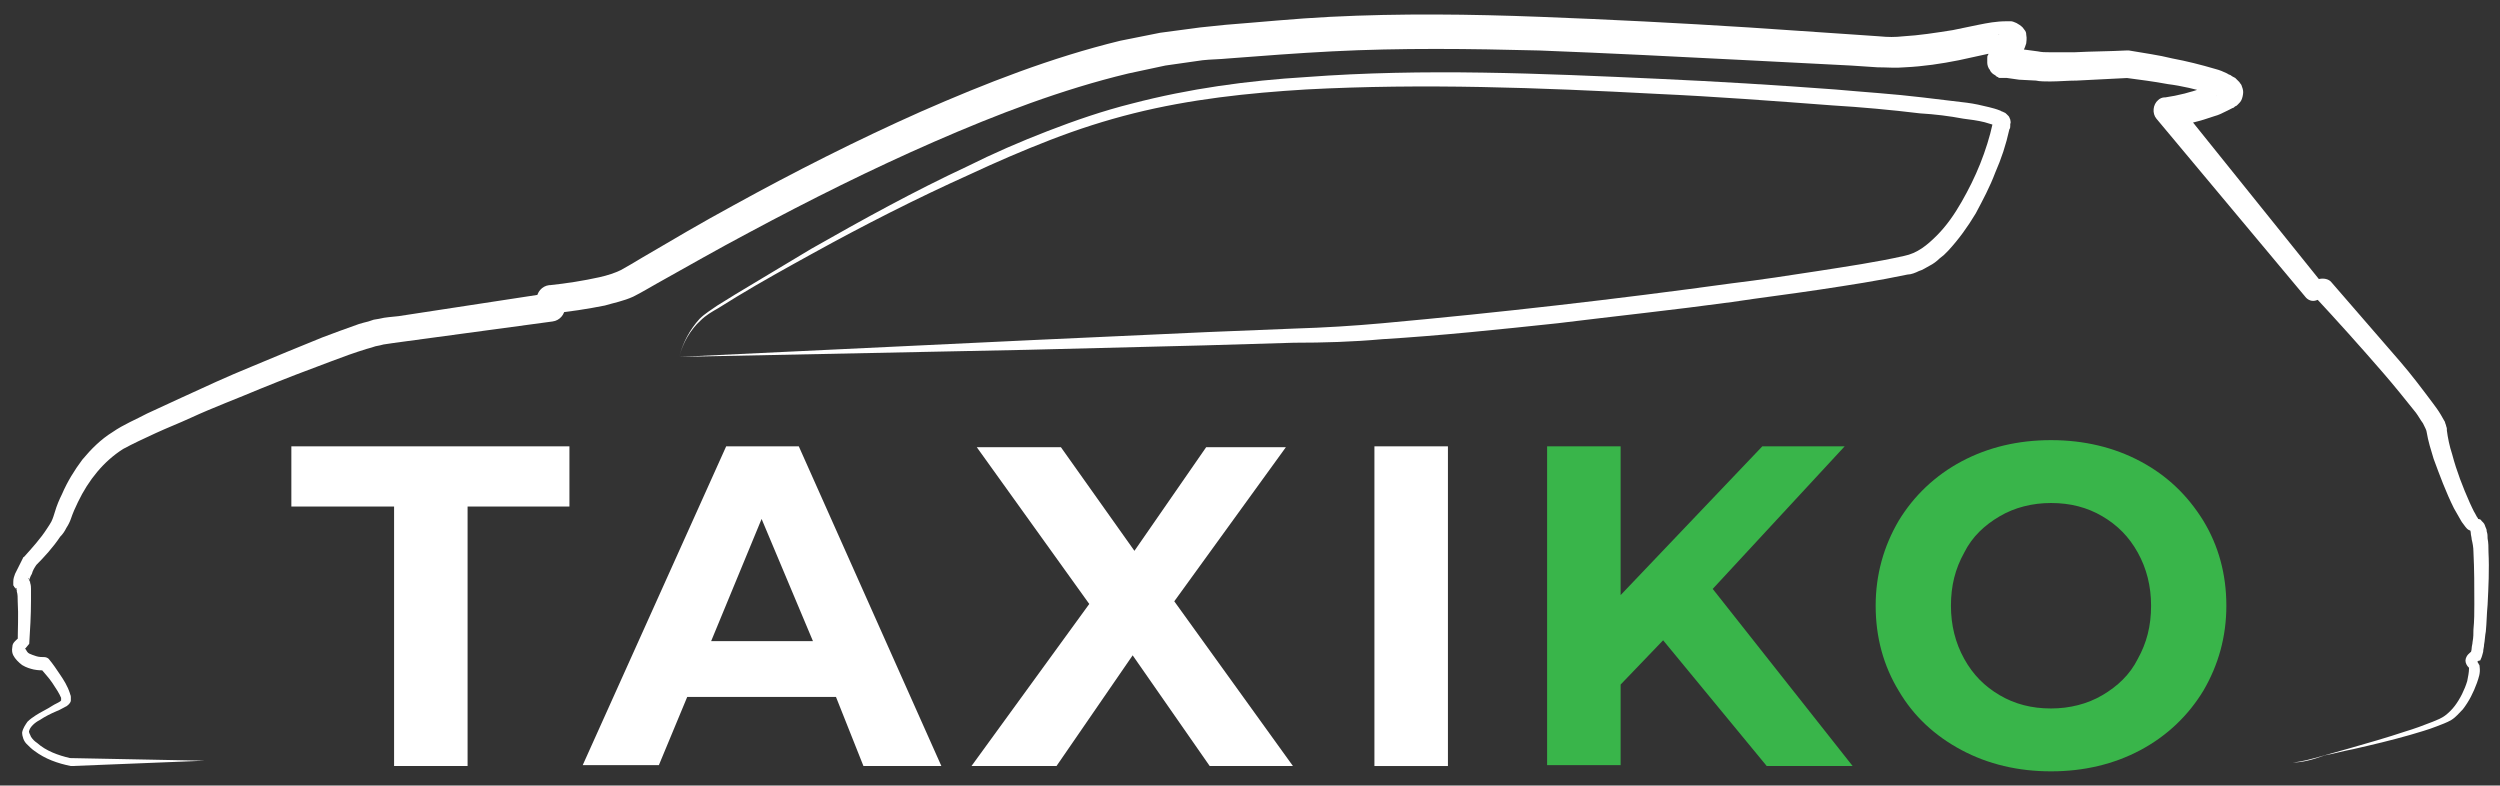
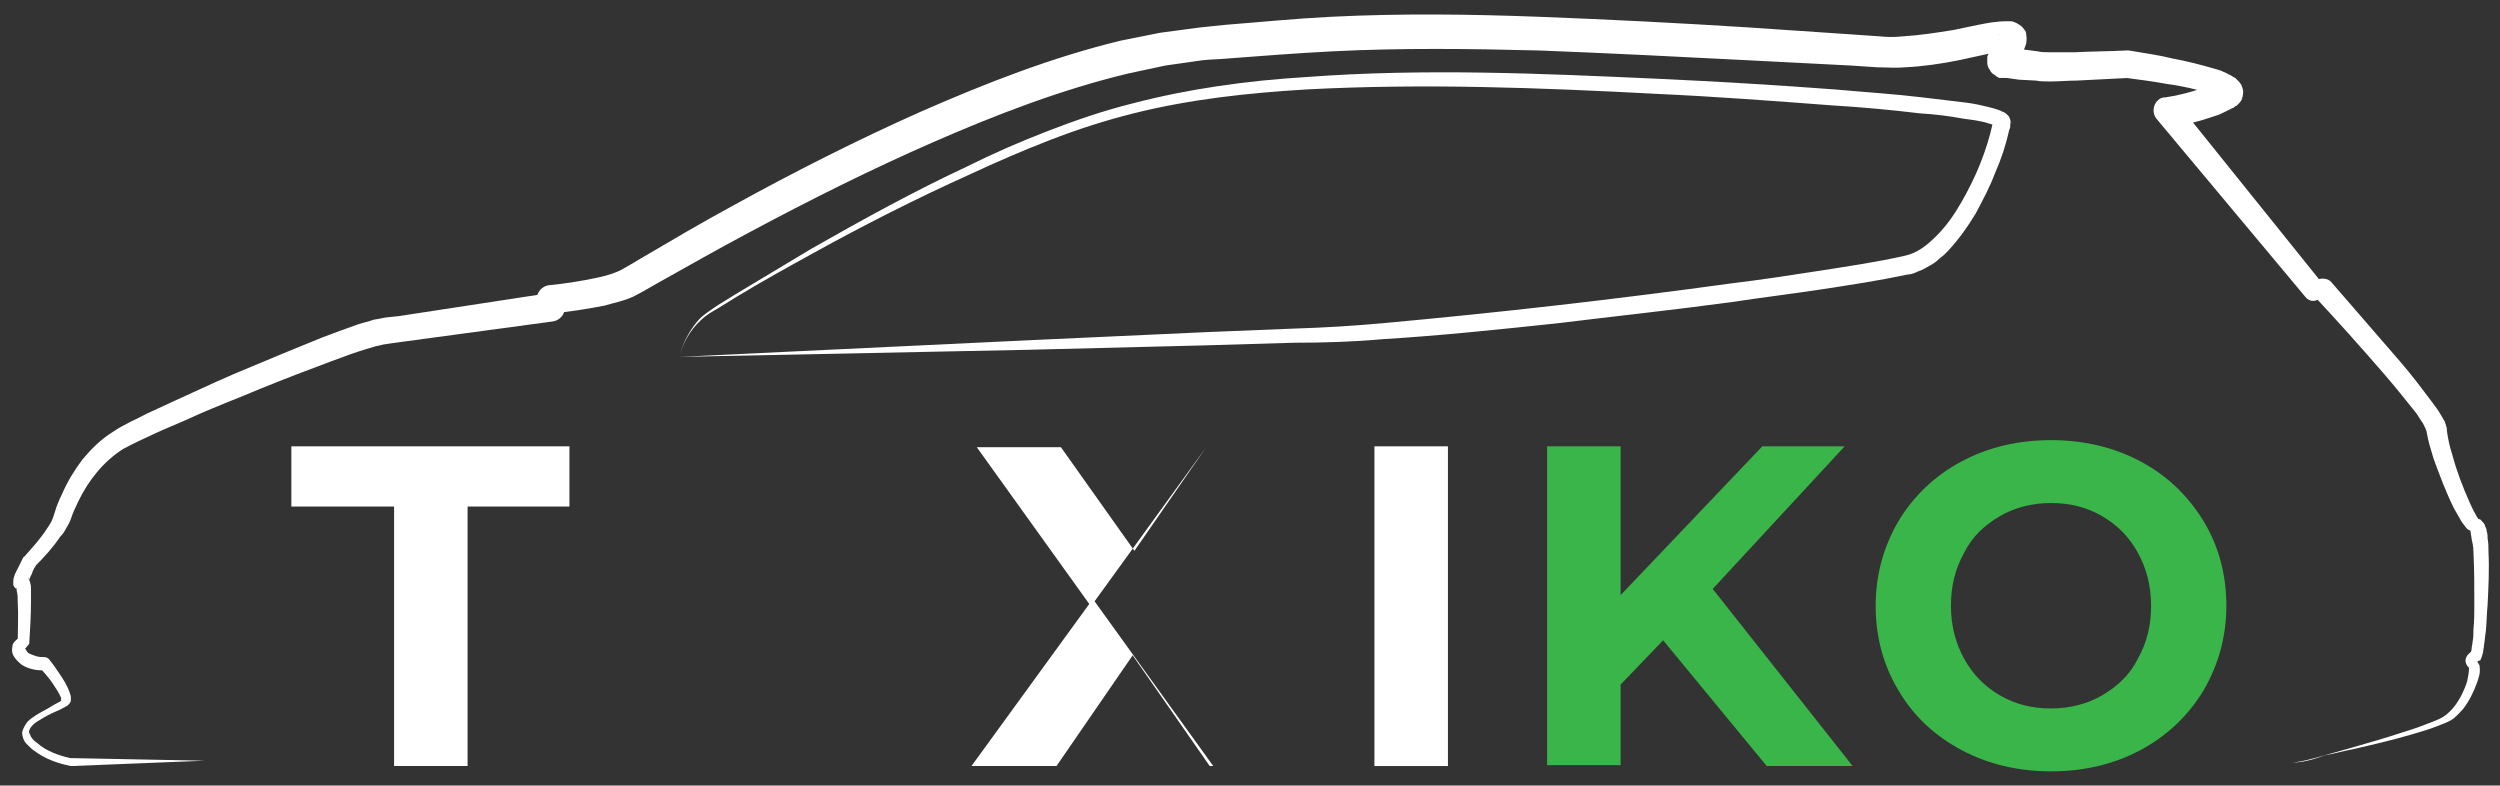
<svg xmlns="http://www.w3.org/2000/svg" version="1.1" id="Слой_1" x="0px" y="0px" viewBox="0 0 282.3 88.7" style="enable-background:new 0 0 282.3 88.7;" xml:space="preserve">
  <rect x="0" y="0" width="282.3" height="88.7" fill="#333333" stroke="none" />
  <style type="text/css">
	.st0{fill:#FFFFFF;}
	.st1{fill:#39B54A;}
</style>
  <g>
    <g>
      <path class="st0" d="M258.9,86.1c1.1-0.1,2.1-0.4,3.2-0.7c1.1-0.3,2.1-0.6,3.2-0.9c2.1-0.6,4.2-1.2,6.3-1.9c1-0.3,2.1-0.7,3.1-1.1    c0.5-0.2,1-0.4,1.4-0.7c0.4-0.3,0.8-0.7,1.1-1.1c0.6-0.8,1.1-1.8,1.4-2.8c0.1-0.5,0.2-1,0.2-1.4v-0.1l0,0l0,0l-0.1-0.1    c-0.1-0.1-0.3-0.4-0.3-0.7c0-0.3,0.2-0.6,0.3-0.7c0.2-0.2,0.3-0.3,0.5-0.4l-0.2,0.2c0,0,0.1-0.3,0.1-0.5s0.1-0.5,0.1-0.7    c0.1-0.5,0.1-1,0.1-1.4c0.1-1,0.1-2,0.1-2.9c0-2,0-3.9-0.1-5.9c0-0.5-0.1-1-0.2-1.4c0-0.2-0.1-0.5-0.1-0.7s-0.1-0.4-0.1-0.4    s0,0,0.1,0.1c0,0,0.2,0.1,0.3,0.1h0.1l0,0l0,0c-0.1,0-0.1,0-0.2,0s-0.2-0.1-0.3-0.1c-0.3-0.1-0.4-0.3-0.5-0.4    c-0.2-0.3-0.4-0.5-0.5-0.7c-0.3-0.5-0.5-0.9-0.8-1.4c-0.9-1.8-1.6-3.7-2.3-5.6c-0.3-1-0.6-1.9-0.8-3.1c0-0.1-0.2-0.5-0.4-0.9    c-0.3-0.4-0.5-0.8-0.8-1.2c-1.2-1.5-2.4-3-3.7-4.5c-2.6-3-5.2-5.9-7.9-8.8l1.3,0.3l-0.9,0.3c-0.5,0.2-1,0-1.3-0.4l0,0l-16.8-20.1    c-0.5-0.6-0.4-1.6,0.2-2.1c0.2-0.2,0.5-0.3,0.7-0.3h0.1c1.4-0.2,3-0.6,4.3-1.1c0.3-0.1,0.7-0.3,1-0.4c0.2-0.1,0.3-0.2,0.5-0.2    l0.1-0.1l0,0c0,0,0,0-0.1,0.1s-0.1,0.2-0.2,0.2c-0.1,0.1-0.2,0.4-0.1,0.6c0,0.2,0,0.4,0.1,0.5l0.1,0.1c0,0,0,0.1,0.1,0.1    c0,0,0,0.1,0.1,0.1l0,0l0,0c0,0-0.1,0-0.1-0.1c-0.2-0.1-0.6-0.2-0.9-0.3c-1.4-0.4-3-0.8-4.6-1c-1.6-0.3-3.2-0.5-4.7-0.7h0.3    c-2,0.1-3.9,0.2-5.9,0.3c-1,0-2,0.1-3,0.1c-0.5,0-1.2,0-1.6-0.1L228,9l-1.4-0.2h-0.4H226l0,0c-0.1,0-0.2,0-0.2,0    c-0.1,0-0.1,0-0.2-0.1c-0.1,0-0.2-0.1-0.3-0.2c-0.2-0.1-0.5-0.3-0.6-0.6c-0.2-0.2-0.3-0.6-0.3-0.8c0-0.1,0-0.2,0-0.3    c0-0.1,0-0.1,0-0.2c0-0.2,0-0.3,0.1-0.4c0.1-0.4,0.2-0.6,0.3-0.7c0.3-0.6,0.6-1,0.8-1.4c0.1-0.1,0.2-0.4,0.1-0.2    c0,0.1-0.1,0.2,0,0.6c0,0.2,0.1,0.4,0.3,0.7c0.1,0.2,0.4,0.4,0.6,0.4c0.1,0.1,0.3,0.1,0.4,0.1c0,0,0.2,0,0.1,0H227    c-0.7,0-1.7,0.2-2.6,0.4l-3.2,0.7c-2,0.4-4,0.7-6.1,0.8c-1,0.1-2.1,0-3.1,0l-3-0.2l-11.7-0.6c-7.8-0.4-15.7-0.8-23.5-1.1    c-7.8-0.2-15.6-0.3-23.4,0.1c-3.9,0.2-7.8,0.5-11.7,0.8c-1,0.1-2,0.1-2.9,0.2L133,7.2l-1.4,0.2l-1.4,0.3l-2.8,0.6    c-7.5,1.8-14.8,4.6-21.9,7.7s-14.1,6.6-21,10.3c-3.4,1.8-6.9,3.8-10.3,5.7c-0.9,0.5-1.7,1-2.7,1.5c-1.1,0.5-2.2,0.7-3.2,1    c-2,0.4-4,0.7-6,0.9l1.5-1.6v0.9l0,0c0,0.8-0.6,1.5-1.4,1.6l-17,2.3c-0.7,0.1-1.5,0.2-2.1,0.3L42.9,39l-0.5,0.1    c-0.3,0.1-0.6,0.2-1,0.3c-1.3,0.4-2.7,0.9-4,1.4c-2.7,1-5.3,2-8,3.1c-2.6,1.1-5.3,2.1-7.9,3.3c-1.3,0.6-2.6,1.1-3.9,1.7    c-1.3,0.6-2.6,1.2-3.7,1.8c-2.2,1.4-3.9,3.5-5.1,6C8.5,57.3,8.2,58,8,58.6c-0.1,0.3-0.3,0.7-0.5,1c-0.2,0.4-0.4,0.7-0.7,1    C6,61.8,5,62.9,4,63.9l0.1-0.1c-0.2,0.3-0.4,0.6-0.5,1c-0.2,0.3-0.3,0.7-0.3,0.8c0,0,0,0,0-0.1c0,0,0,0,0-0.1c0,0,0-0.1-0.1-0.1    c-0.2-0.2,0.1,0.1,0.1,0.2s0.1,0.2,0.1,0.2v0.1c0.1,0.3,0.1,0.5,0.1,0.7c0,0.4,0,0.9,0,1.3c0,1.7-0.1,3.3-0.2,4.9l-0.5,0.6    c0.1,0,0,0,0.1,0v-0.1c0,0,0,0,0,0.1c0.1,0.2,0.2,0.4,0.4,0.5s0.5,0.2,0.8,0.3c0.3,0.1,0.7,0.1,0.9,0.1l0,0c0.2,0,0.4,0.1,0.5,0.2    C6,75,6.4,75.6,6.8,76.2c0.4,0.6,0.8,1.2,1.1,2.1c0,0.1,0.1,0.2,0.1,0.4c0,0.1,0,0.3,0,0.4c0,0.3-0.5,0.7-0.6,0.7    c-0.4,0.2-0.7,0.4-1,0.5c-0.7,0.3-1.3,0.6-1.9,1c-0.6,0.3-1.1,0.8-1.2,1.2c-0.1,0.2,0.1,0.4,0.2,0.7c0.2,0.3,0.4,0.5,0.7,0.7    c1,0.9,2.4,1.4,3.7,1.7H7.8l15.3,0.3l-15,0.6c0,0,0,0-0.1,0c-1.5-0.3-2.9-0.8-4.1-1.7C3.6,84.6,3.3,84.3,3,84s-0.5-0.8-0.5-1.3    c0.1-0.5,0.4-0.9,0.6-1.2C3.4,81.2,3.7,81,4,80.8c0.6-0.4,1.3-0.7,1.9-1.1c0.3-0.2,0.6-0.3,0.9-0.5l0.1-0.1l0,0l0,0V79    c0,0,0-0.1,0-0.2c-0.2-0.5-0.6-1.1-1-1.7S5,76,4.6,75.5l0.5,0.2c-0.4,0-0.8,0-1.3-0.1c-0.4-0.1-0.8-0.2-1.3-0.5    c-0.4-0.3-0.8-0.7-1-1.1c-0.1-0.2-0.2-0.5-0.1-1c0-0.2,0.1-0.4,0.3-0.6S2,72.1,2.2,72L2,72.7c0-1.6,0.1-3.2,0-4.8    c0-0.4,0-0.8-0.1-1.1c0-0.2,0-0.4-0.1-0.4l0,0v0.1c0,0,0,0.1,0.1,0.1c0,0,0.1,0.1,0,0l-0.1-0.1c-0.1-0.1-0.1-0.2-0.2-0.2    c0-0.1,0-0.1-0.1-0.2c0-0.2,0-0.3,0-0.4c0-0.4,0.1-0.6,0.2-0.9c0.1-0.2,0.2-0.4,0.3-0.6c0.2-0.4,0.4-0.8,0.6-1.2    c0,0,0-0.1,0.1-0.1l0,0c0.9-1,1.9-2.1,2.6-3.2c0.2-0.3,0.4-0.6,0.5-0.8c0.2-0.4,0.3-0.8,0.4-1.1c0.2-0.7,0.5-1.4,0.8-2    c0.6-1.4,1.4-2.7,2.3-3.9c1-1.2,2.1-2.3,3.4-3.1c1.3-0.9,2.6-1.4,3.9-2.1c1.3-0.6,2.6-1.2,3.9-1.8c2.6-1.2,5.2-2.4,7.9-3.5    c2.6-1.1,5.3-2.2,8-3.3c1.3-0.5,2.7-1,4.1-1.5c0.3-0.1,0.7-0.2,1.1-0.3l0.6-0.2l0.6-0.1c0.8-0.2,1.4-0.2,2.2-0.3l17-2.6l-1.4,1.6    v-0.9c0-0.8,0.6-1.5,1.4-1.6h0.1c1.9-0.2,3.8-0.5,5.6-0.9c0.9-0.2,1.8-0.5,2.4-0.8c0.7-0.4,1.6-0.9,2.4-1.4c3.4-2,6.8-4,10.3-5.9    c6.9-3.8,14-7.4,21.2-10.6c7.3-3.2,14.7-6.1,22.5-8l3-0.6l1.5-0.3l1.5-0.2l3-0.4c1-0.1,2-0.2,2.9-0.3c3.9-0.3,7.8-0.7,11.8-0.9    c7.9-0.4,15.9-0.3,23.7,0c7.9,0.3,15.7,0.7,23.6,1.2l11.8,0.8l2.9,0.2c1,0.1,1.8,0.1,2.7,0c1.8-0.1,3.7-0.4,5.6-0.7l2.9-0.6    c1-0.2,2-0.4,3.2-0.4h0.2c0,0,0.2,0,0.3,0s0.4,0.1,0.6,0.2c0.2,0.1,0.5,0.3,0.7,0.5c0.1,0.1,0.2,0.3,0.3,0.4    c0.1,0.2,0.1,0.3,0.1,0.4c0.1,0.5,0,0.8,0,1c-0.2,0.7-0.4,0.9-0.5,1.2c-0.3,0.5-0.6,0.9-0.7,1.1c0,0,0,0.1,0-0.1c0,0,0-0.1,0-0.2    V6.8c0-0.1,0-0.2,0-0.2c0-0.1-0.1-0.4-0.2-0.6c-0.1-0.2-0.4-0.4-0.5-0.5c-0.1,0-0.2-0.1-0.2-0.1c-0.1,0-0.1,0-0.1,0h-0.1l0,0h0.2    h0.4l1.5,0.2l1.5,0.2c0.5,0.1,0.8,0.1,1.3,0.1c0.9,0,1.9,0,2.9,0c1.9-0.1,3.9-0.1,5.8-0.2l0,0c0.1,0,0.2,0,0.3,0    c1.7,0.3,3.3,0.5,4.9,0.9c1.6,0.3,3.2,0.7,4.9,1.2c0.4,0.1,0.9,0.3,1.3,0.5c0.1,0.1,0.2,0.1,0.4,0.2c0.1,0.1,0.3,0.2,0.5,0.3    l0.1,0.1c0.1,0.1,0.1,0.1,0.2,0.2c0.1,0.1,0.1,0.1,0.2,0.2c0,0.1,0.1,0.1,0.2,0.3c0.1,0.3,0.2,0.5,0.2,0.8s-0.1,0.7-0.2,0.9    c-0.1,0.2-0.2,0.3-0.4,0.5c-0.1,0.1-0.2,0.2-0.3,0.2c-0.1,0.1-0.2,0.2-0.3,0.2l-0.2,0.1c-0.2,0.1-0.4,0.2-0.6,0.3    c-0.4,0.2-0.8,0.4-1.2,0.5c-1.7,0.6-3.3,1-5.1,1.2l1-2.5l16.4,20.4l-1.4-0.4l0.9-0.3l0,0c0.5-0.1,1,0,1.3,0.3c2.6,3,5.2,6,7.8,9    c1.3,1.5,2.5,3.1,3.7,4.7c0.3,0.4,0.6,0.8,0.9,1.3c0.1,0.2,0.3,0.5,0.4,0.7c0.1,0.1,0.1,0.3,0.2,0.5c0,0.1,0.1,0.3,0.1,0.4v0.1    v0.1c0.1,0.8,0.3,1.8,0.6,2.7c0.5,1.9,1.2,3.7,2,5.5c0.2,0.4,0.4,0.9,0.6,1.2c0.1,0.2,0.2,0.4,0.3,0.5c0,0.1,0.1,0.1,0,0.1h-0.1    h-0.1l0,0h0.1h0.1c0.2,0,0.4,0.1,0.4,0.2c0.1,0.1,0.1,0.1,0.2,0.2c0.2,0.2,0.2,0.4,0.3,0.6c0.1,0.2,0.1,0.3,0.1,0.4    c0.1,0.3,0.1,0.5,0.1,0.8c0.1,0.5,0.1,1,0.1,1.5c0.1,2,0,4-0.1,6c-0.1,1-0.1,2-0.2,3c-0.1,0.5-0.1,1-0.2,1.5    c0,0.3-0.1,0.5-0.1,0.8c-0.1,0.3-0.1,0.5-0.3,0.9l0,0c0,0.1-0.1,0.1-0.2,0.1c-0.1,0.1-0.3,0.2-0.2,0.1l0,0l0.1,0.1    c0,0.1,0.1,0.1,0.1,0.2c0.1,0.1,0.1,0.2,0.1,0.3c0.1,0.7-0.1,1.2-0.3,1.8c-0.4,1.1-0.9,2.1-1.6,3c-0.4,0.4-0.8,0.9-1.3,1.2    c-0.5,0.3-1.1,0.5-1.6,0.7c-1,0.4-2.1,0.7-3.1,1c-2.1,0.6-4.2,1.1-6.4,1.6c-1.1,0.2-2.1,0.5-3.2,0.7    C261.1,85.8,260,86.1,258.9,86.1z" />
      <path class="st0" d="M76.7,40.3c0.4-1.6,1.2-3.1,2.3-4.3c0.6-0.6,1.3-1,2-1.5l2.1-1.3c2.8-1.7,5.7-3.4,8.5-5.1    c5.8-3.3,11.6-6.5,17.6-9.3c3-1.5,6-2.8,9.1-4s6.3-2.3,9.5-3.1c6.5-1.7,13.1-2.6,19.7-3c13.3-1,26.6-0.4,39.8,0.2    c6.6,0.3,13.2,0.7,19.9,1.2c3.3,0.3,6.6,0.5,9.9,0.9c1.7,0.2,3.3,0.4,5,0.6c0.8,0.1,1.7,0.3,2.5,0.5c0.4,0.1,0.8,0.2,1.3,0.4    c0.1,0.1,0.3,0.1,0.4,0.2c0.1,0,0.2,0.1,0.3,0.2c0,0,0.1,0.1,0.2,0.2c0.1,0.1,0.1,0.2,0.2,0.4c0.1,0.5,0,0.4,0,0.5v0.2    c0,0.1,0,0.3-0.1,0.4c-0.4,1.8-0.9,3.3-1.6,4.9c-0.6,1.6-1.4,3.1-2.2,4.6c-0.9,1.5-1.9,2.9-3.1,4.2l-0.5,0.5l-0.5,0.4    c-0.3,0.3-0.7,0.6-1.1,0.8c-0.4,0.2-0.8,0.5-1.2,0.6c-0.4,0.2-0.9,0.4-1.3,0.4c-3.3,0.7-6.6,1.2-9.9,1.7c-3.3,0.5-6.6,0.9-9.9,1.4    c-6.6,0.9-13.2,1.6-19.7,2.4c-6.6,0.7-13.2,1.4-19.8,1.8c-3.3,0.3-6.6,0.4-10,0.4L136,39l-20,0.5L76.7,40.3z M76.7,40.3l39.9-1.9    l19.7-0.9l9.9-0.4c3.3-0.1,6.6-0.3,9.9-0.6c13.2-1.2,26.3-2.7,39.4-4.5c3.3-0.4,6.6-0.9,9.8-1.4s6.6-1,9.7-1.7    c1.5-0.3,2.6-1.2,3.7-2.3c1.1-1.1,2-2.4,2.8-3.8s1.5-2.8,2.1-4.3c0.6-1.5,1.1-3.1,1.4-4.5c0-0.1,0-0.2,0-0.2v-0.1c0,0,0-0.2,0,0.2    c0.1,0.1,0.1,0.2,0.1,0.2l0.1,0.1l0,0c0,0-0.1,0-0.1-0.1c-0.3-0.1-0.7-0.2-1-0.3c-0.8-0.2-1.6-0.3-2.4-0.4    c-1.6-0.3-3.2-0.5-4.9-0.6c-3.3-0.4-6.6-0.7-9.9-0.9c-6.6-0.5-13.2-1-19.8-1.3c-13.2-0.7-26.4-1.2-39.6-0.5    c-6.6,0.4-13.1,1.1-19.5,2.7c-3.2,0.8-6.3,1.8-9.4,3s-6.1,2.5-9.1,3.9c-6,2.7-11.9,5.7-17.7,8.9c-2.9,1.6-5.8,3.2-8.6,4.9    l-2.1,1.3c-0.7,0.4-1.4,0.8-2,1.4C78,37.2,77.1,38.7,76.7,40.3z" />
    </g>
    <g>
      <path class="st0" d="M44.5,57.2H32.9v-6.8h31.4v6.8H52.8v29.3h-8.3V57.2z" />
-       <path class="st0" d="M94.4,78.7H77.6l-3.2,7.7h-8.6L82,50.4h8.2l16.1,36.1h-8.8L94.4,78.7z M91.8,72.4L86,58.6l-5.7,13.8H91.8z" />
-       <path class="st0" d="M136.6,86.5L127.9,74l-8.6,12.5h-9.6l13.3-18.3l-12.7-17.7h9.5l8.3,11.7l8.1-11.7h9l-12.6,17.4l13.4,18.6    H136.6z" />
+       <path class="st0" d="M136.6,86.5L127.9,74l-8.6,12.5h-9.6l13.3-18.3l-12.7-17.7h9.5l8.3,11.7l8.1-11.7l-12.6,17.4l13.4,18.6    H136.6z" />
      <path class="st0" d="M155.2,50.4h8.3v36.1h-8.3V50.4z" />
      <path class="st1" d="M187.8,72.3l-4.8,5v9.1h-8.3V50.4h8.3v16.8l16-16.8h9.3l-14.9,16.1l15.8,20h-9.7L187.8,72.3z" />
      <path class="st1" d="M221.5,84.7c-3-1.6-5.4-3.8-7.1-6.7c-1.7-2.8-2.6-6-2.6-9.6c0-3.5,0.9-6.7,2.6-9.6c1.7-2.8,4.1-5.1,7.1-6.7    c3-1.6,6.4-2.4,10.1-2.4c3.7,0,7.1,0.8,10.1,2.4s5.3,3.8,7.1,6.7c1.7,2.8,2.6,6,2.6,9.6c0,3.5-0.9,6.7-2.6,9.6    c-1.7,2.8-4.1,5.1-7.1,6.7s-6.4,2.4-10.1,2.4C227.9,87.1,224.5,86.3,221.5,84.7z M237.4,78.5c1.7-1,3.1-2.3,4-4.1    c1-1.8,1.5-3.7,1.5-6c0-2.2-0.5-4.2-1.5-6c-1-1.8-2.3-3.1-4-4.1c-1.7-1-3.6-1.5-5.8-1.5c-2.1,0-4.1,0.5-5.8,1.5    c-1.7,1-3.1,2.3-4,4.1c-1,1.8-1.5,3.7-1.5,6c0,2.2,0.5,4.2,1.5,6c1,1.8,2.3,3.1,4,4.1c1.7,1,3.6,1.5,5.8,1.5    C233.7,80,235.7,79.5,237.4,78.5z" />
    </g>
  </g>
</svg>